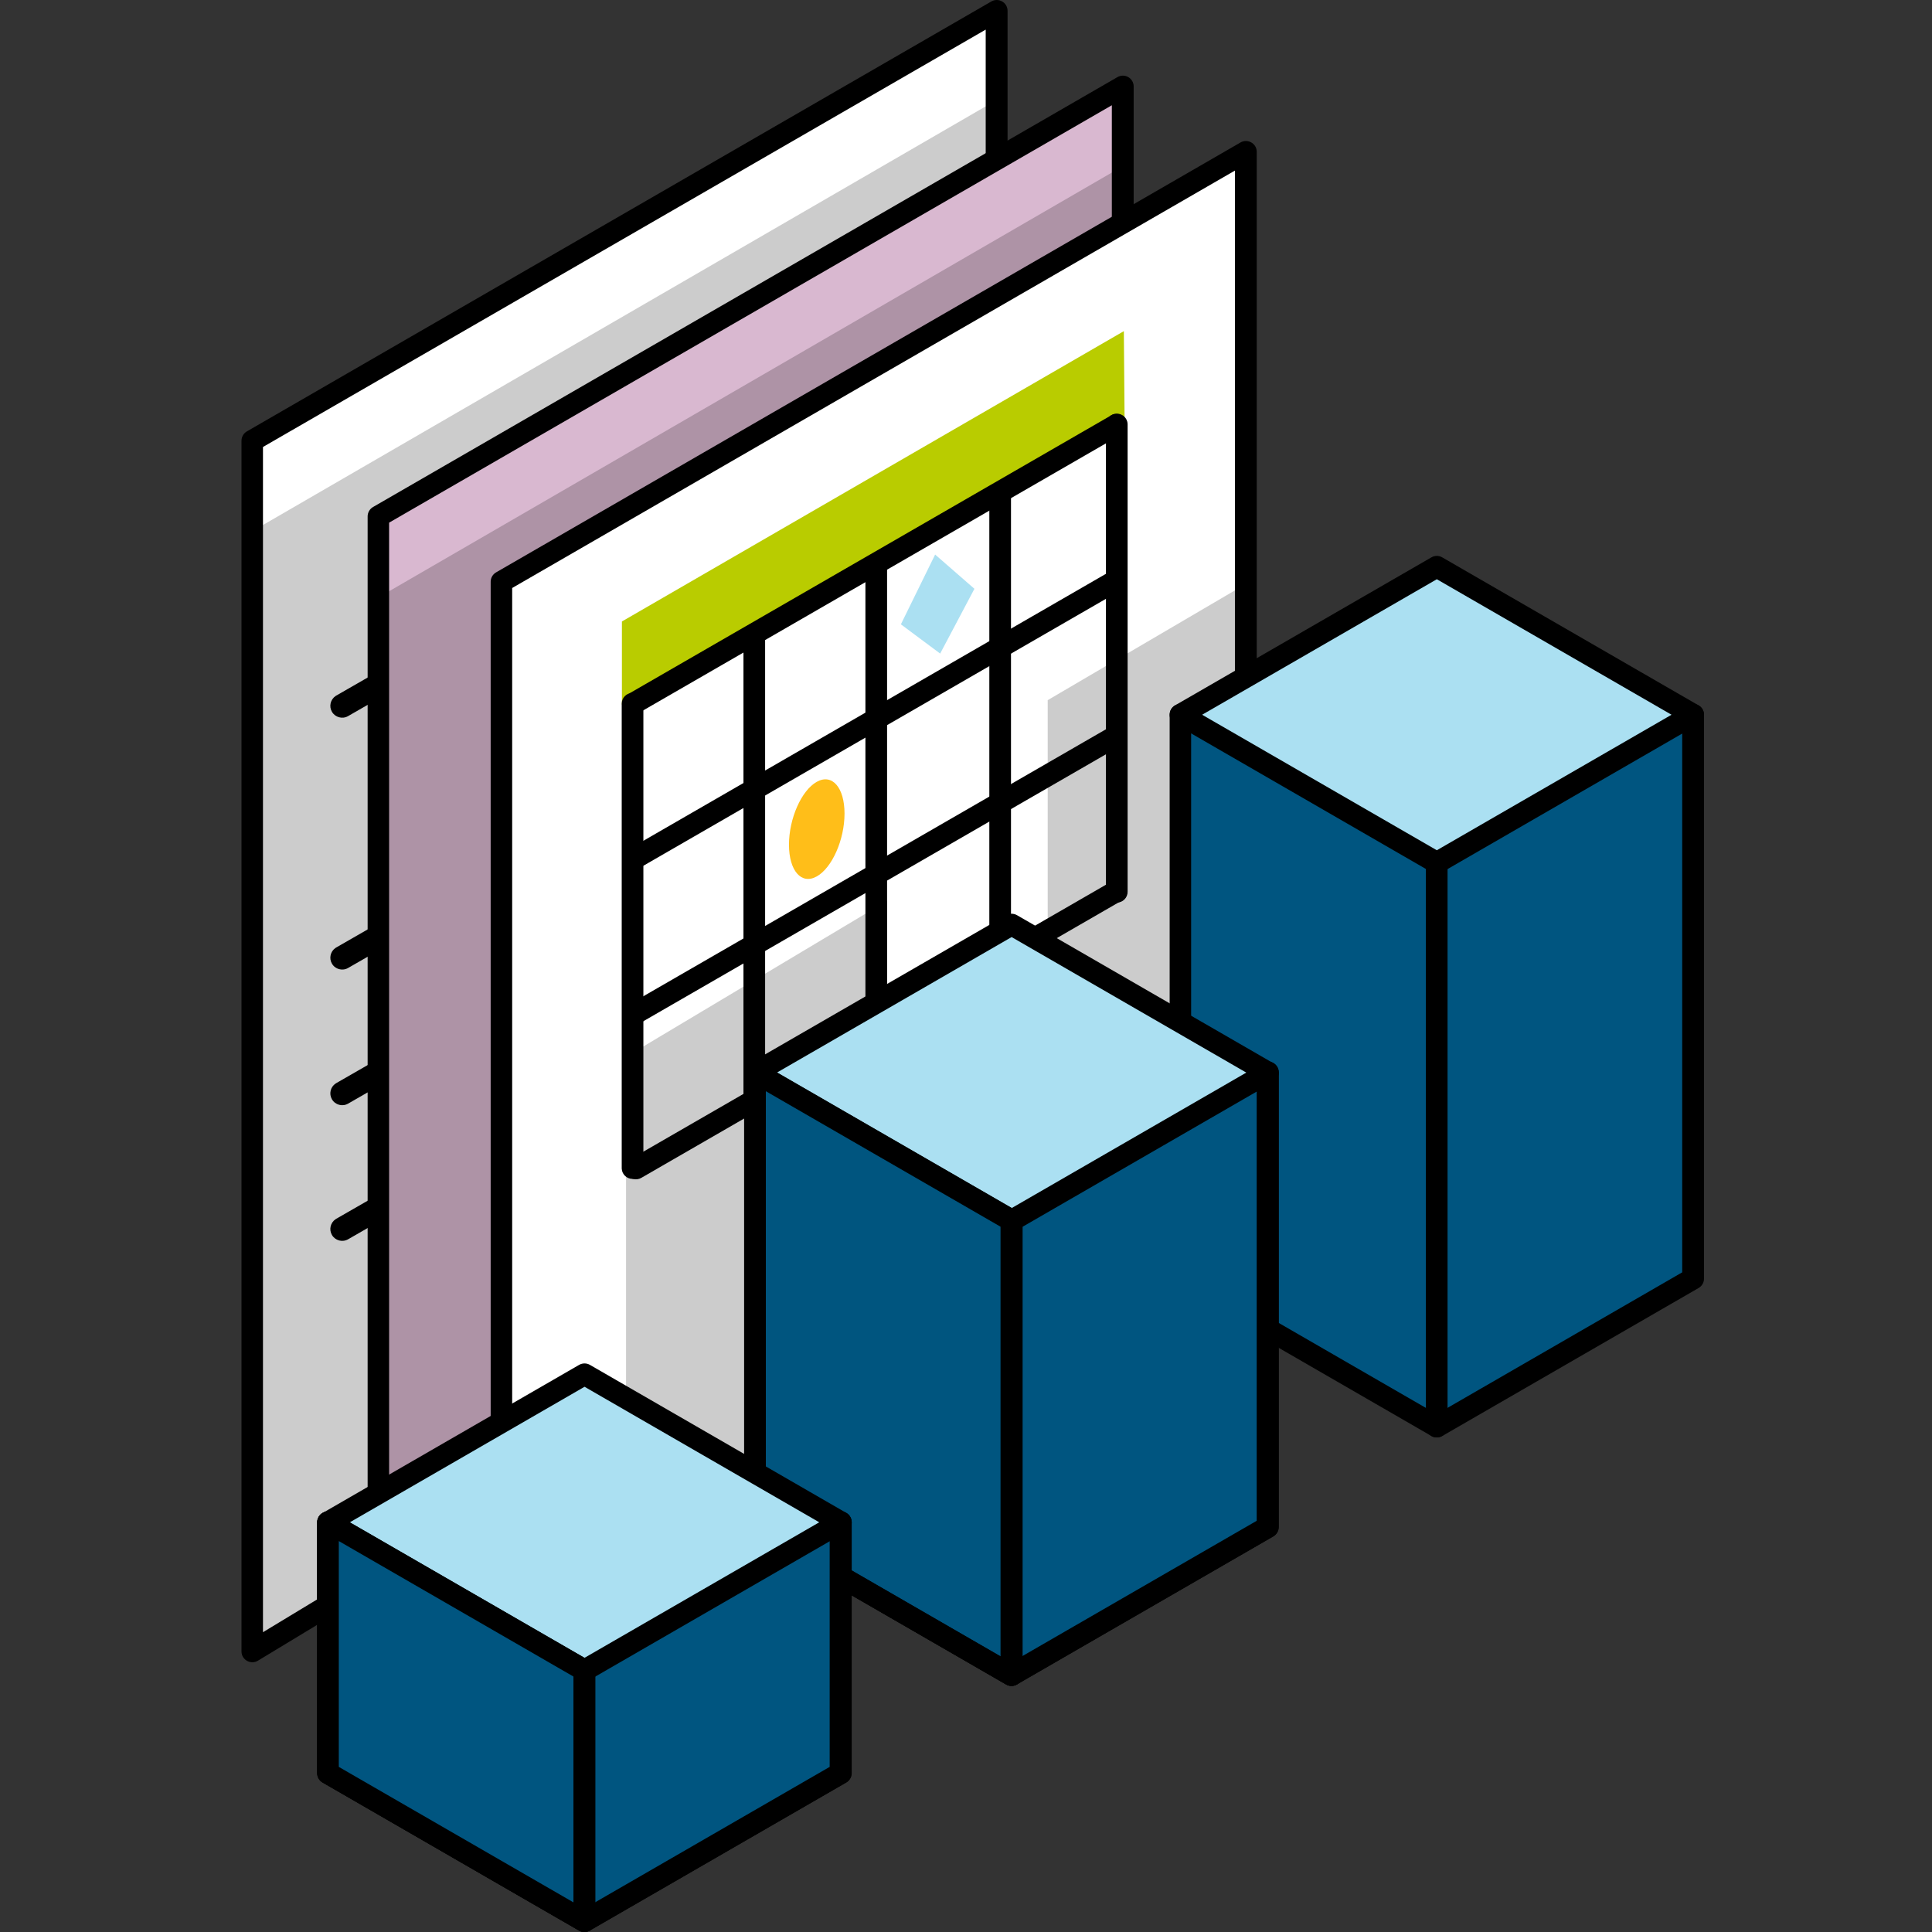
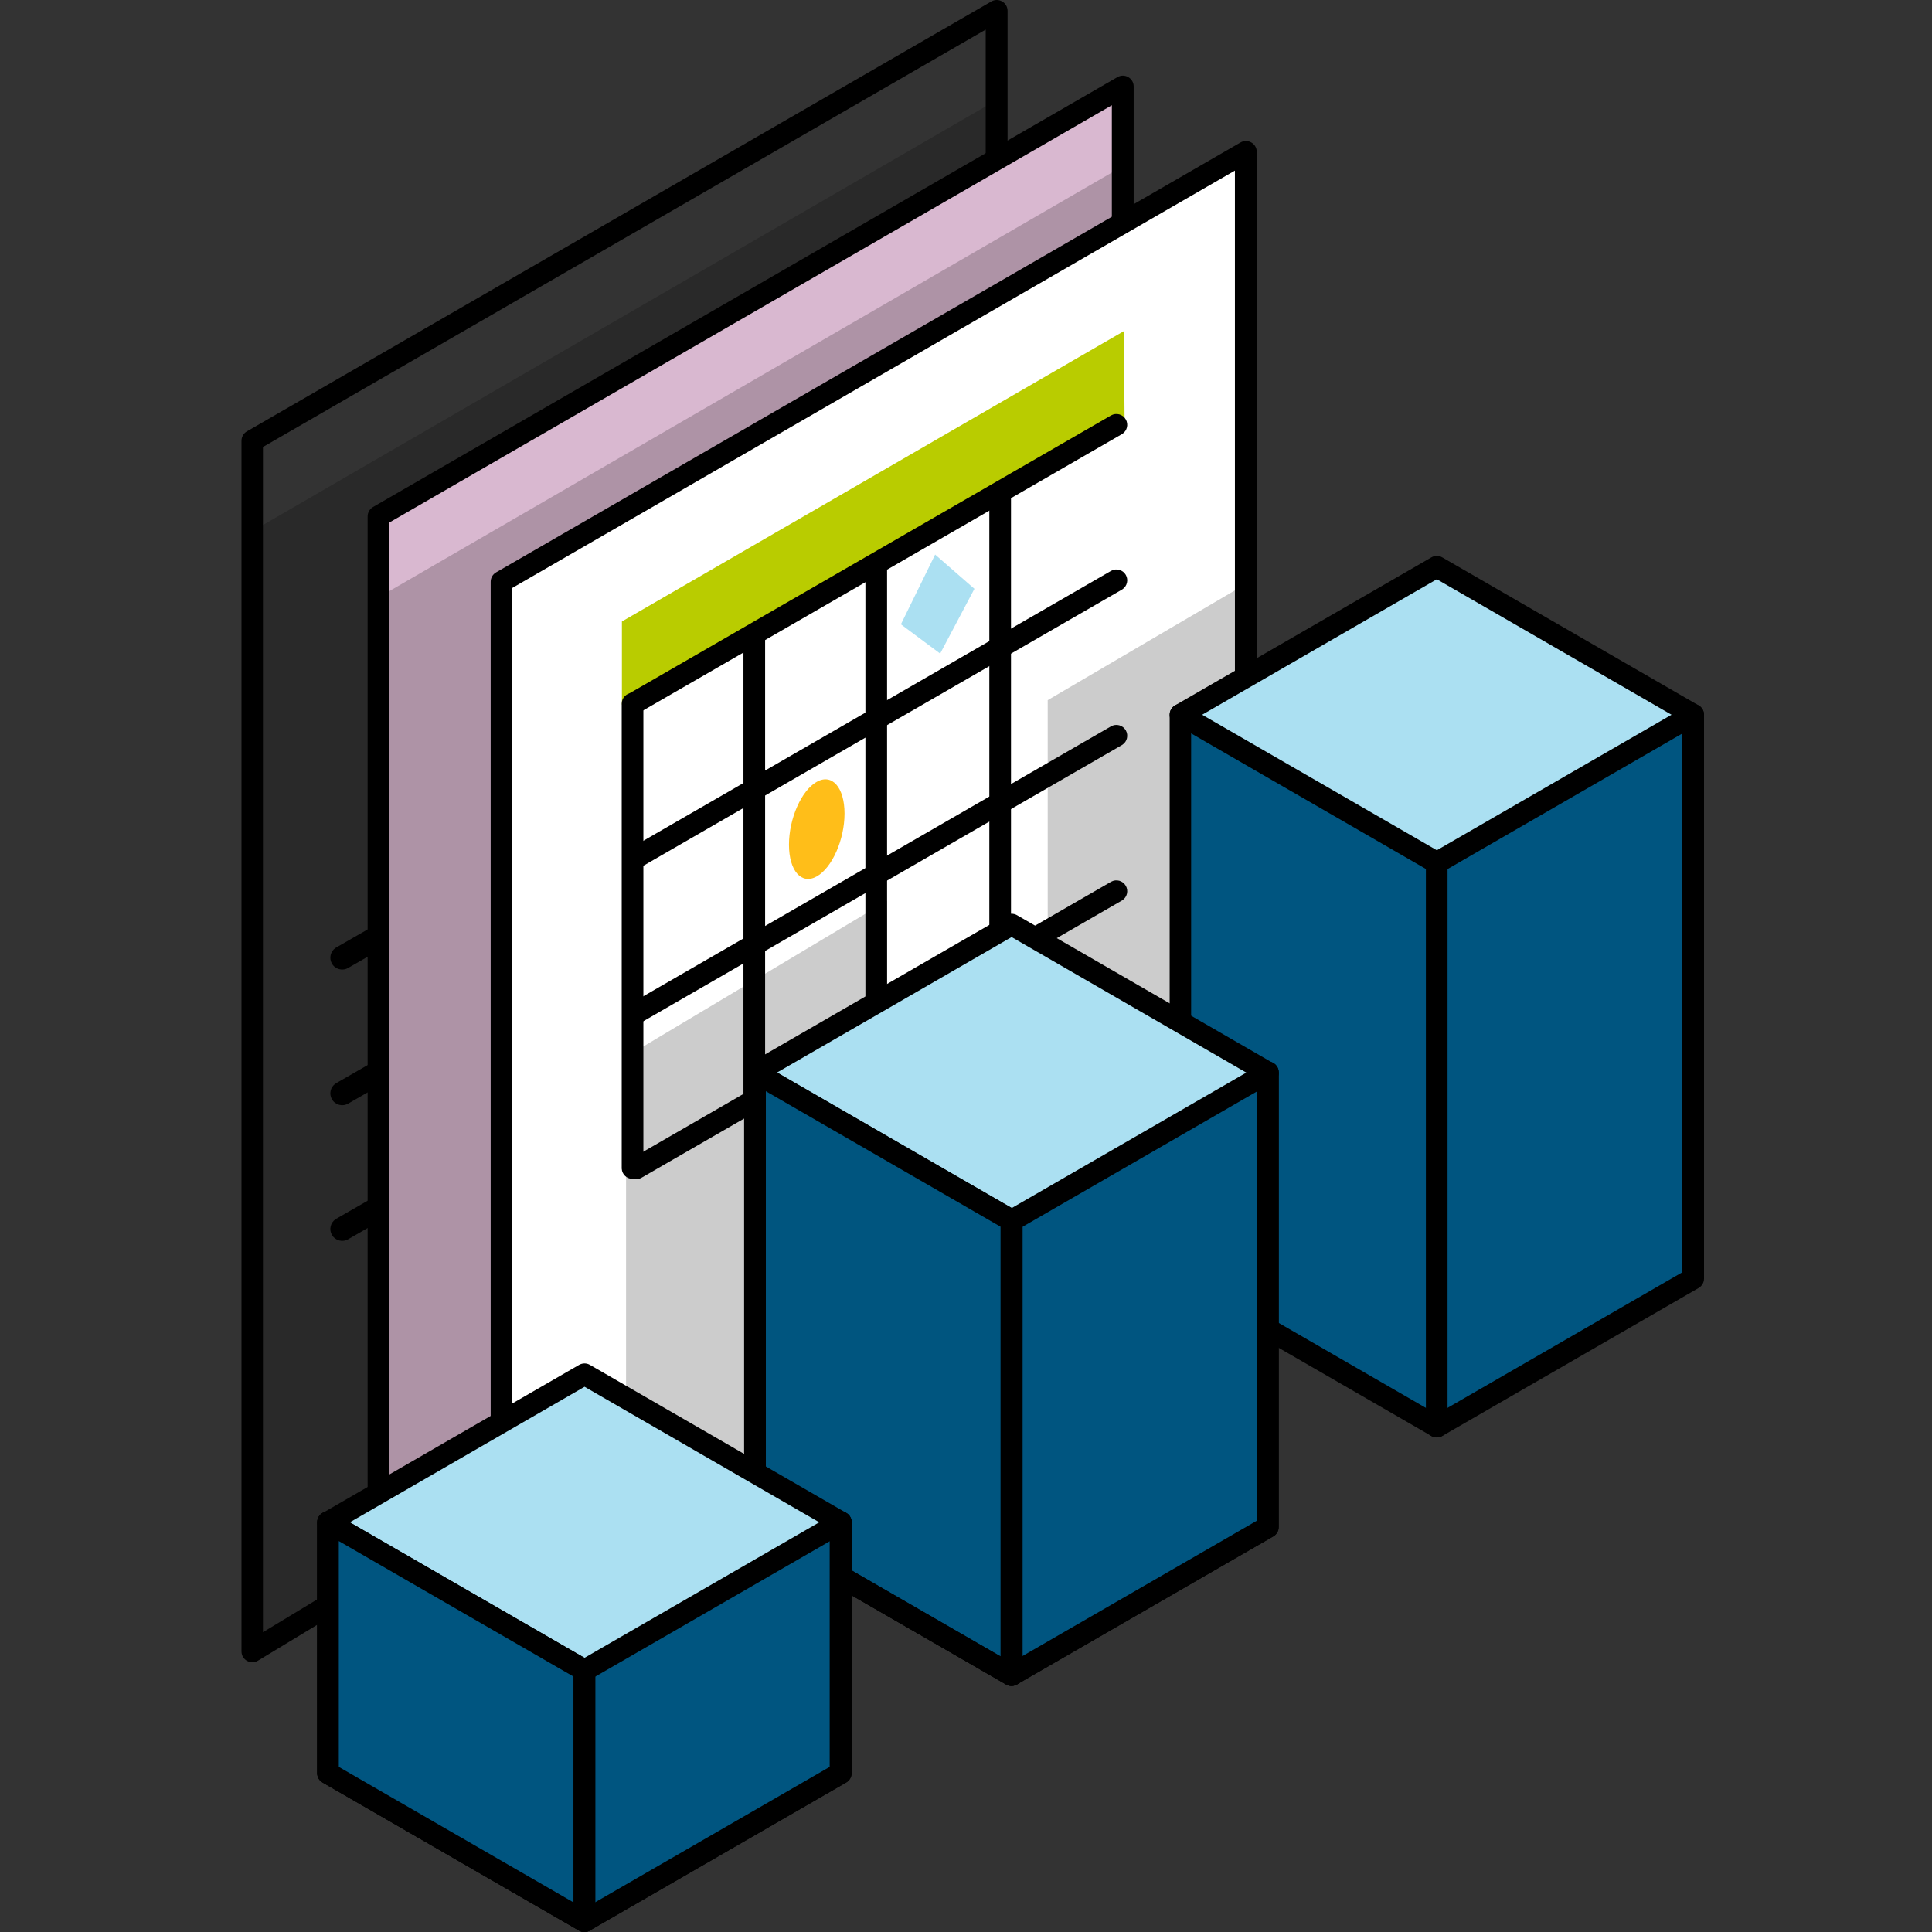
<svg xmlns="http://www.w3.org/2000/svg" width="80" height="80" viewBox="0 0 80 80" fill="none">
  <rect x="0" y="0" width="80" height="80" fill="#333333" stroke="none" />
  <g clip-path="url(#clip0_688_3310)">
-     <path fill-rule="evenodd" clip-rule="evenodd" d="M10.457 68.251V18.251L41.281 0.449V49.599L10.457 68.251Z" fill="white" />
    <path fill-rule="evenodd" clip-rule="evenodd" d="M10.224 17.862L41.048 0.061C41.347 -0.112 41.721 0.104 41.721 0.449V49.729C41.721 49.886 41.639 50.032 41.505 50.113L10.681 68.765C10.382 68.946 10 68.731 10 68.382V18.25C10 18.09 10.085 17.942 10.224 17.862ZM40.816 49.476V1.226L10.889 18.509V67.586L40.816 49.476Z" fill="black" />
    <path opacity="0.2" fill-rule="evenodd" clip-rule="evenodd" d="M41.208 4.177L10.521 21.952V68.394L15.573 65.587V21.11L41.301 6.422L41.208 4.177Z" fill="black" />
-     <path d="M35.9 16.175C36.135 16.04 36.434 16.121 36.569 16.356C36.699 16.581 36.63 16.865 36.417 17.007L36.388 17.025L14.414 29.652C14.179 29.788 13.879 29.706 13.744 29.472C13.614 29.247 13.684 28.962 13.897 28.82L13.925 28.802L35.9 16.175Z" fill="black" />
    <path d="M35.9 26.604C36.135 26.469 36.434 26.55 36.569 26.785C36.699 27.01 36.63 27.294 36.417 27.437L36.388 27.454L14.414 40.082C14.179 40.217 13.879 40.136 13.744 39.901C13.614 39.676 13.684 39.391 13.897 39.249L13.925 39.232L35.9 26.604Z" fill="black" />
    <path d="M35.9 32.221C36.135 32.086 36.434 32.167 36.569 32.402C36.699 32.627 36.63 32.912 36.417 33.054L36.388 33.071L14.414 45.699C14.179 45.834 13.879 45.753 13.744 45.518C13.614 45.293 13.684 45.008 13.897 44.867L13.925 44.849L35.9 32.221Z" fill="black" />
    <path d="M35.9 37.838C36.135 37.703 36.434 37.784 36.569 38.019C36.699 38.244 36.63 38.529 36.417 38.671L36.388 38.688L14.414 51.316C14.179 51.451 13.879 51.37 13.744 51.136C13.614 50.91 13.684 50.626 13.897 50.484L13.925 50.466L35.9 37.838Z" fill="black" />
    <path fill-rule="evenodd" clip-rule="evenodd" d="M15.759 66.293V21.383L46.583 3.582V47.641L15.759 66.293Z" fill="#D9B8D0" />
    <path fill-rule="evenodd" clip-rule="evenodd" d="M15.447 20.994L46.271 3.193C46.57 3.02 46.943 3.236 46.943 3.581V47.641C46.943 47.798 46.861 47.943 46.727 48.024L15.903 66.677C15.604 66.857 15.223 66.642 15.223 66.293V21.383C15.223 21.223 15.308 21.075 15.447 20.994ZM46.039 47.388V4.358L16.112 21.642V65.498L46.039 47.388Z" fill="black" />
    <path fill-rule="evenodd" clip-rule="evenodd" d="M38.45 29.171L29.219 23.414L31.409 18.582L34.145 20.17L34.989 19.666L41.732 23.521L38.45 29.171Z" fill="#DD750E" />
    <path d="M30.963 18.379L28.773 23.211C28.672 23.435 28.752 23.699 28.961 23.829L38.192 29.586C38.427 29.733 38.736 29.656 38.876 29.416L42.157 23.766C42.293 23.531 42.212 23.23 41.976 23.095L35.234 19.24L35.2 19.222C35.053 19.153 34.88 19.16 34.739 19.244L34.143 19.6L31.655 18.157C31.405 18.012 31.083 18.114 30.963 18.379ZM31.632 19.277L33.9 20.594L33.934 20.611C34.081 20.682 34.256 20.675 34.398 20.59L34.995 20.233L41.061 23.701L38.281 28.487L29.844 23.225L31.632 19.277Z" fill="black" />
    <path fill-rule="evenodd" clip-rule="evenodd" d="M38.45 29.172L29.219 23.415L31.409 18.583L34.145 20.171L39.331 17.546L41.732 23.522L38.45 29.172Z" fill="black" />
    <path fill-rule="evenodd" clip-rule="evenodd" d="M20.776 68.999V24.089L51.6 6.288V50.347L20.776 68.999Z" fill="white" />
    <path fill-rule="evenodd" clip-rule="evenodd" d="M20.543 23.7L51.367 5.899C51.665 5.727 52.039 5.942 52.039 6.287V50.347C52.039 50.504 51.957 50.649 51.823 50.73L20.999 69.383C20.7 69.564 20.318 69.348 20.318 68.999V24.089C20.318 23.928 20.404 23.78 20.543 23.7ZM51.135 50.094V7.064L21.208 24.348V68.204L51.135 50.094Z" fill="black" />
    <path fill-rule="evenodd" clip-rule="evenodd" d="M25.752 25.734V29.179L46.568 17.548L46.536 13.712L25.752 25.734Z" fill="#B9CC00" />
    <path opacity="0.2" fill-rule="evenodd" clip-rule="evenodd" d="M43.383 39.145V28.992L51.59 24.18V27.937L48.921 29.585L48.723 42.375L43.383 39.145Z" fill="black" />
    <path opacity="0.2" fill-rule="evenodd" clip-rule="evenodd" d="M46.456 6.904L15.77 24.68V61.447L20.822 58.64V23.838L46.55 9.15L46.456 6.904Z" fill="black" />
    <path d="M26.192 28.691C26.43 28.691 26.625 28.876 26.64 29.11L26.641 29.139V48.367C26.641 48.615 26.44 48.816 26.192 48.816C25.955 48.816 25.76 48.631 25.745 48.397L25.744 48.367V29.139C25.744 28.892 25.945 28.691 26.192 28.691Z" fill="black" />
    <path d="M31.234 25.977C31.471 25.977 31.666 26.162 31.681 26.395L31.682 26.425V45.497C31.682 45.744 31.481 45.945 31.234 45.945C30.996 45.945 30.801 45.76 30.786 45.526L30.785 45.497V26.425C30.785 26.177 30.986 25.977 31.234 25.977Z" fill="black" />
    <path d="M36.283 22.987C36.521 22.987 36.716 23.172 36.731 23.406L36.732 23.436V42.626C36.732 42.874 36.531 43.074 36.283 43.074C36.046 43.074 35.851 42.889 35.836 42.656L35.835 42.626V23.436C35.835 23.188 36.036 22.987 36.283 22.987Z" fill="black" />
    <path d="M41.414 20.116C41.652 20.116 41.846 20.301 41.862 20.535L41.863 20.565V39.799C41.863 40.047 41.662 40.248 41.414 40.248C41.176 40.248 40.982 40.063 40.967 39.829L40.966 39.799V20.565C40.966 20.317 41.167 20.116 41.414 20.116Z" fill="black" />
-     <path d="M46.243 17.127C46.481 17.127 46.676 17.311 46.691 17.545L46.692 17.575V36.928C46.692 37.175 46.491 37.376 46.243 37.376C46.006 37.376 45.811 37.191 45.796 36.957L45.795 36.928V17.575C45.795 17.327 45.996 17.127 46.243 17.127Z" fill="black" />
    <path d="M46.004 17.203C46.218 17.079 46.492 17.152 46.616 17.367C46.735 17.572 46.672 17.833 46.478 17.963L46.452 17.979L26.555 29.462C26.341 29.585 26.067 29.512 25.943 29.297C25.824 29.092 25.887 28.831 26.081 28.701L26.107 28.685L46.004 17.203Z" fill="black" />
    <path d="M46.004 23.64C46.218 23.516 46.492 23.59 46.616 23.804C46.735 24.01 46.672 24.27 46.478 24.401L46.452 24.417L26.555 35.899C26.341 36.023 26.067 35.95 25.943 35.735C25.824 35.529 25.887 35.269 26.081 35.139L26.107 35.123L46.004 23.64Z" fill="black" />
    <path d="M46.004 30.077C46.218 29.953 46.492 30.027 46.616 30.241C46.735 30.447 46.672 30.707 46.478 30.838L46.452 30.854L26.555 42.336C26.341 42.46 26.067 42.386 25.943 42.172C25.824 41.967 25.887 41.706 26.081 41.576L26.107 41.56L46.004 30.077Z" fill="black" />
    <path d="M46.004 36.514C46.218 36.391 46.492 36.464 46.616 36.678C46.735 36.884 46.672 37.144 46.478 37.275L46.452 37.291L26.555 48.773C26.341 48.897 26.067 48.823 25.943 48.609C25.824 48.403 25.887 48.143 26.081 48.013L26.107 47.996L46.004 36.514Z" fill="black" />
    <path fill-rule="evenodd" clip-rule="evenodd" d="M48.88 52.944L59.495 59.073L70.11 52.944V29.596H48.88V52.944Z" fill="#005580" />
    <path fill-rule="evenodd" clip-rule="evenodd" d="M48.881 29.148H70.112C70.359 29.148 70.56 29.348 70.56 29.596V52.944C70.56 53.105 70.474 53.253 70.336 53.333L59.721 59.462C59.582 59.542 59.411 59.542 59.272 59.462L48.657 53.333C48.518 53.253 48.433 53.105 48.433 52.944V29.596C48.433 29.348 48.633 29.148 48.881 29.148ZM69.656 52.685V30.044H49.322V52.685L59.489 58.556L69.656 52.685Z" fill="black" />
    <path fill-rule="evenodd" clip-rule="evenodd" d="M59.486 23.467L48.871 29.596L59.486 35.725L70.102 29.596L59.486 23.467Z" fill="#ABE0F2" />
    <path fill-rule="evenodd" clip-rule="evenodd" d="M48.656 29.208L59.271 23.079C59.41 22.998 59.581 22.998 59.719 23.079L70.335 29.208C70.634 29.38 70.634 29.812 70.335 29.984L59.719 36.114C59.581 36.194 59.41 36.194 59.271 36.114L48.656 29.984C48.357 29.812 48.357 29.38 48.656 29.208ZM69.215 29.596L59.496 23.985L49.778 29.596L59.496 35.207L69.215 29.596Z" fill="black" />
    <path d="M59.491 35.277C59.729 35.277 59.924 35.462 59.939 35.696L59.94 35.725V59.074C59.94 59.321 59.739 59.522 59.491 59.522C59.254 59.522 59.059 59.337 59.044 59.103L59.043 59.074V35.725C59.043 35.478 59.244 35.277 59.491 35.277Z" fill="black" />
    <path fill-rule="evenodd" clip-rule="evenodd" d="M31.283 63.232L41.898 69.361L52.514 63.232V44.4H31.283V63.232Z" fill="#005580" />
    <path fill-rule="evenodd" clip-rule="evenodd" d="M31.273 43.952H52.503C52.751 43.952 52.952 44.152 52.952 44.4V63.232C52.952 63.392 52.866 63.54 52.727 63.62L42.112 69.749C41.973 69.829 41.802 69.829 41.664 69.749L31.048 63.62C30.91 63.54 30.824 63.392 30.824 63.232V44.4C30.824 44.152 31.025 43.952 31.273 43.952ZM52.055 62.973V44.848H31.722V62.973L41.889 68.843L52.055 62.973Z" fill="black" />
    <path fill-rule="evenodd" clip-rule="evenodd" d="M31.273 63.231L41.889 69.361L52.504 63.231V44.501H31.273V63.231Z" fill="#005580" />
    <path fill-rule="evenodd" clip-rule="evenodd" d="M31.263 44.053H52.493C52.741 44.053 52.942 44.253 52.942 44.501V63.231C52.942 63.392 52.856 63.54 52.718 63.62L42.102 69.749C41.964 69.829 41.793 69.829 41.654 69.749L31.039 63.62C30.9 63.54 30.814 63.392 30.814 63.231V44.501C30.814 44.253 31.015 44.053 31.263 44.053ZM52.037 62.973V44.949H31.704V62.972L41.871 68.843L52.037 62.973Z" fill="black" />
    <path fill-rule="evenodd" clip-rule="evenodd" d="M41.898 38.284L31.283 44.413L41.898 50.543L52.514 44.413L41.898 38.284Z" fill="#ABE0F2" />
    <path fill-rule="evenodd" clip-rule="evenodd" d="M31.048 44.025L41.664 37.896C41.802 37.816 41.973 37.816 42.112 37.896L52.727 44.025C53.026 44.198 53.026 44.629 52.727 44.802L42.112 50.931C41.973 51.011 41.802 51.011 41.664 50.931L31.048 44.802C30.75 44.629 30.75 44.198 31.048 44.025ZM51.607 44.414L41.889 38.802L32.17 44.414L41.889 50.025L51.607 44.414Z" fill="black" />
    <path opacity="0.2" fill-rule="evenodd" clip-rule="evenodd" d="M41.889 50.526V69.361L31.273 63.232V44.397L41.889 50.526Z" fill="#005580" />
    <path fill-rule="evenodd" clip-rule="evenodd" d="M30.814 63.232V44.396C30.814 44.051 31.188 43.835 31.487 44.008L42.102 50.137C42.241 50.217 42.327 50.365 42.327 50.526V69.361C42.327 69.706 41.953 69.922 41.654 69.749L31.039 63.62C30.9 63.54 30.814 63.392 30.814 63.232ZM41.43 50.784L31.712 45.173V62.973L41.43 68.584V50.784Z" fill="black" />
    <path d="M41.896 50.346C42.133 50.346 42.328 50.531 42.343 50.765L42.344 50.795V69.361C42.344 69.608 42.143 69.809 41.896 69.809C41.658 69.809 41.463 69.624 41.448 69.39L41.447 69.361V50.795C41.447 50.547 41.648 50.346 41.896 50.346Z" fill="black" />
    <path fill-rule="evenodd" clip-rule="evenodd" d="M13.589 73.422L24.204 79.551L34.819 73.422V63.035H13.589V73.422Z" fill="#005580" />
    <path fill-rule="evenodd" clip-rule="evenodd" d="M13.589 62.586H34.819C35.067 62.586 35.268 62.787 35.268 63.035V73.422C35.268 73.582 35.182 73.73 35.044 73.81L24.428 79.939C24.29 80.019 24.119 80.019 23.98 79.939L13.365 73.81C13.226 73.73 13.141 73.582 13.141 73.422V63.035C13.141 62.787 13.341 62.586 13.589 62.586ZM34.364 73.163V63.483H14.03V73.163L24.197 79.033L34.364 73.163Z" fill="black" />
    <path fill-rule="evenodd" clip-rule="evenodd" d="M13.589 73.422L24.204 79.551L34.819 73.422V63.035H13.589V73.422Z" fill="#005580" />
    <path fill-rule="evenodd" clip-rule="evenodd" d="M13.58 62.586H34.811C35.058 62.586 35.259 62.787 35.259 63.035V73.422C35.259 73.582 35.174 73.73 35.035 73.81L24.42 79.939C24.281 80.019 24.11 80.019 23.971 79.939L13.356 73.81C13.217 73.73 13.132 73.582 13.132 73.422V63.035C13.132 62.787 13.333 62.586 13.58 62.586ZM34.355 73.163V63.483H14.021V73.163L24.188 79.033L34.355 73.163Z" fill="black" />
    <path fill-rule="evenodd" clip-rule="evenodd" d="M24.204 56.905L13.589 63.035L24.204 69.164L34.819 63.035L24.204 56.905Z" fill="#ABE0F2" />
    <path fill-rule="evenodd" clip-rule="evenodd" d="M13.365 62.646L23.98 56.517C24.119 56.437 24.29 56.437 24.428 56.517L35.044 62.646C35.343 62.819 35.343 63.25 35.044 63.423L24.428 69.552C24.29 69.632 24.119 69.632 23.98 69.552L13.365 63.423C13.066 63.25 13.066 62.819 13.365 62.646ZM33.924 63.035L24.205 57.423L14.487 63.035L24.205 68.646L33.924 63.035Z" fill="black" />
    <path fill-rule="evenodd" clip-rule="evenodd" d="M24.204 69.164V79.551L13.589 73.422V63.035L24.204 69.164Z" fill="#005580" />
    <path fill-rule="evenodd" clip-rule="evenodd" d="M13.132 73.422V63.035C13.132 62.69 13.505 62.474 13.804 62.647L24.42 68.776C24.558 68.856 24.644 69.004 24.644 69.164V79.551C24.644 79.896 24.27 80.112 23.971 79.94L13.356 73.81C13.217 73.73 13.132 73.582 13.132 73.422ZM23.747 69.423L14.029 63.812V73.163L23.747 78.774V69.423Z" fill="black" />
    <path d="M24.202 68.715C24.44 68.715 24.634 68.9 24.65 69.134L24.651 69.164V79.551C24.651 79.798 24.45 79.999 24.202 79.999C23.965 79.999 23.77 79.814 23.755 79.58L23.754 79.551V69.164C23.754 68.916 23.955 68.715 24.202 68.715Z" fill="black" />
    <path opacity="0.2" fill-rule="evenodd" clip-rule="evenodd" d="M25.924 57.735V43.759L36.736 37.299V41.057L31.462 44.353L31.264 60.966L25.924 57.735Z" fill="black" />
    <path fill-rule="evenodd" clip-rule="evenodd" d="M34.97 33.688C34.97 34.77 34.455 35.935 33.82 36.291C33.185 36.646 32.67 36.058 32.67 34.976C32.67 33.895 33.185 32.729 33.82 32.374C34.455 32.018 34.97 32.607 34.97 33.688Z" fill="#FFBE19" />
    <path fill-rule="evenodd" clip-rule="evenodd" d="M37.304 25.852L38.93 27.063L40.349 24.381L38.722 22.963L37.304 25.852Z" fill="#ABE0F2" />
  </g>
  <defs>
    <clipPath id="clip0_688_3310">
      <rect width="80" height="80" fill="white" />
    </clipPath>
  </defs>
</svg>